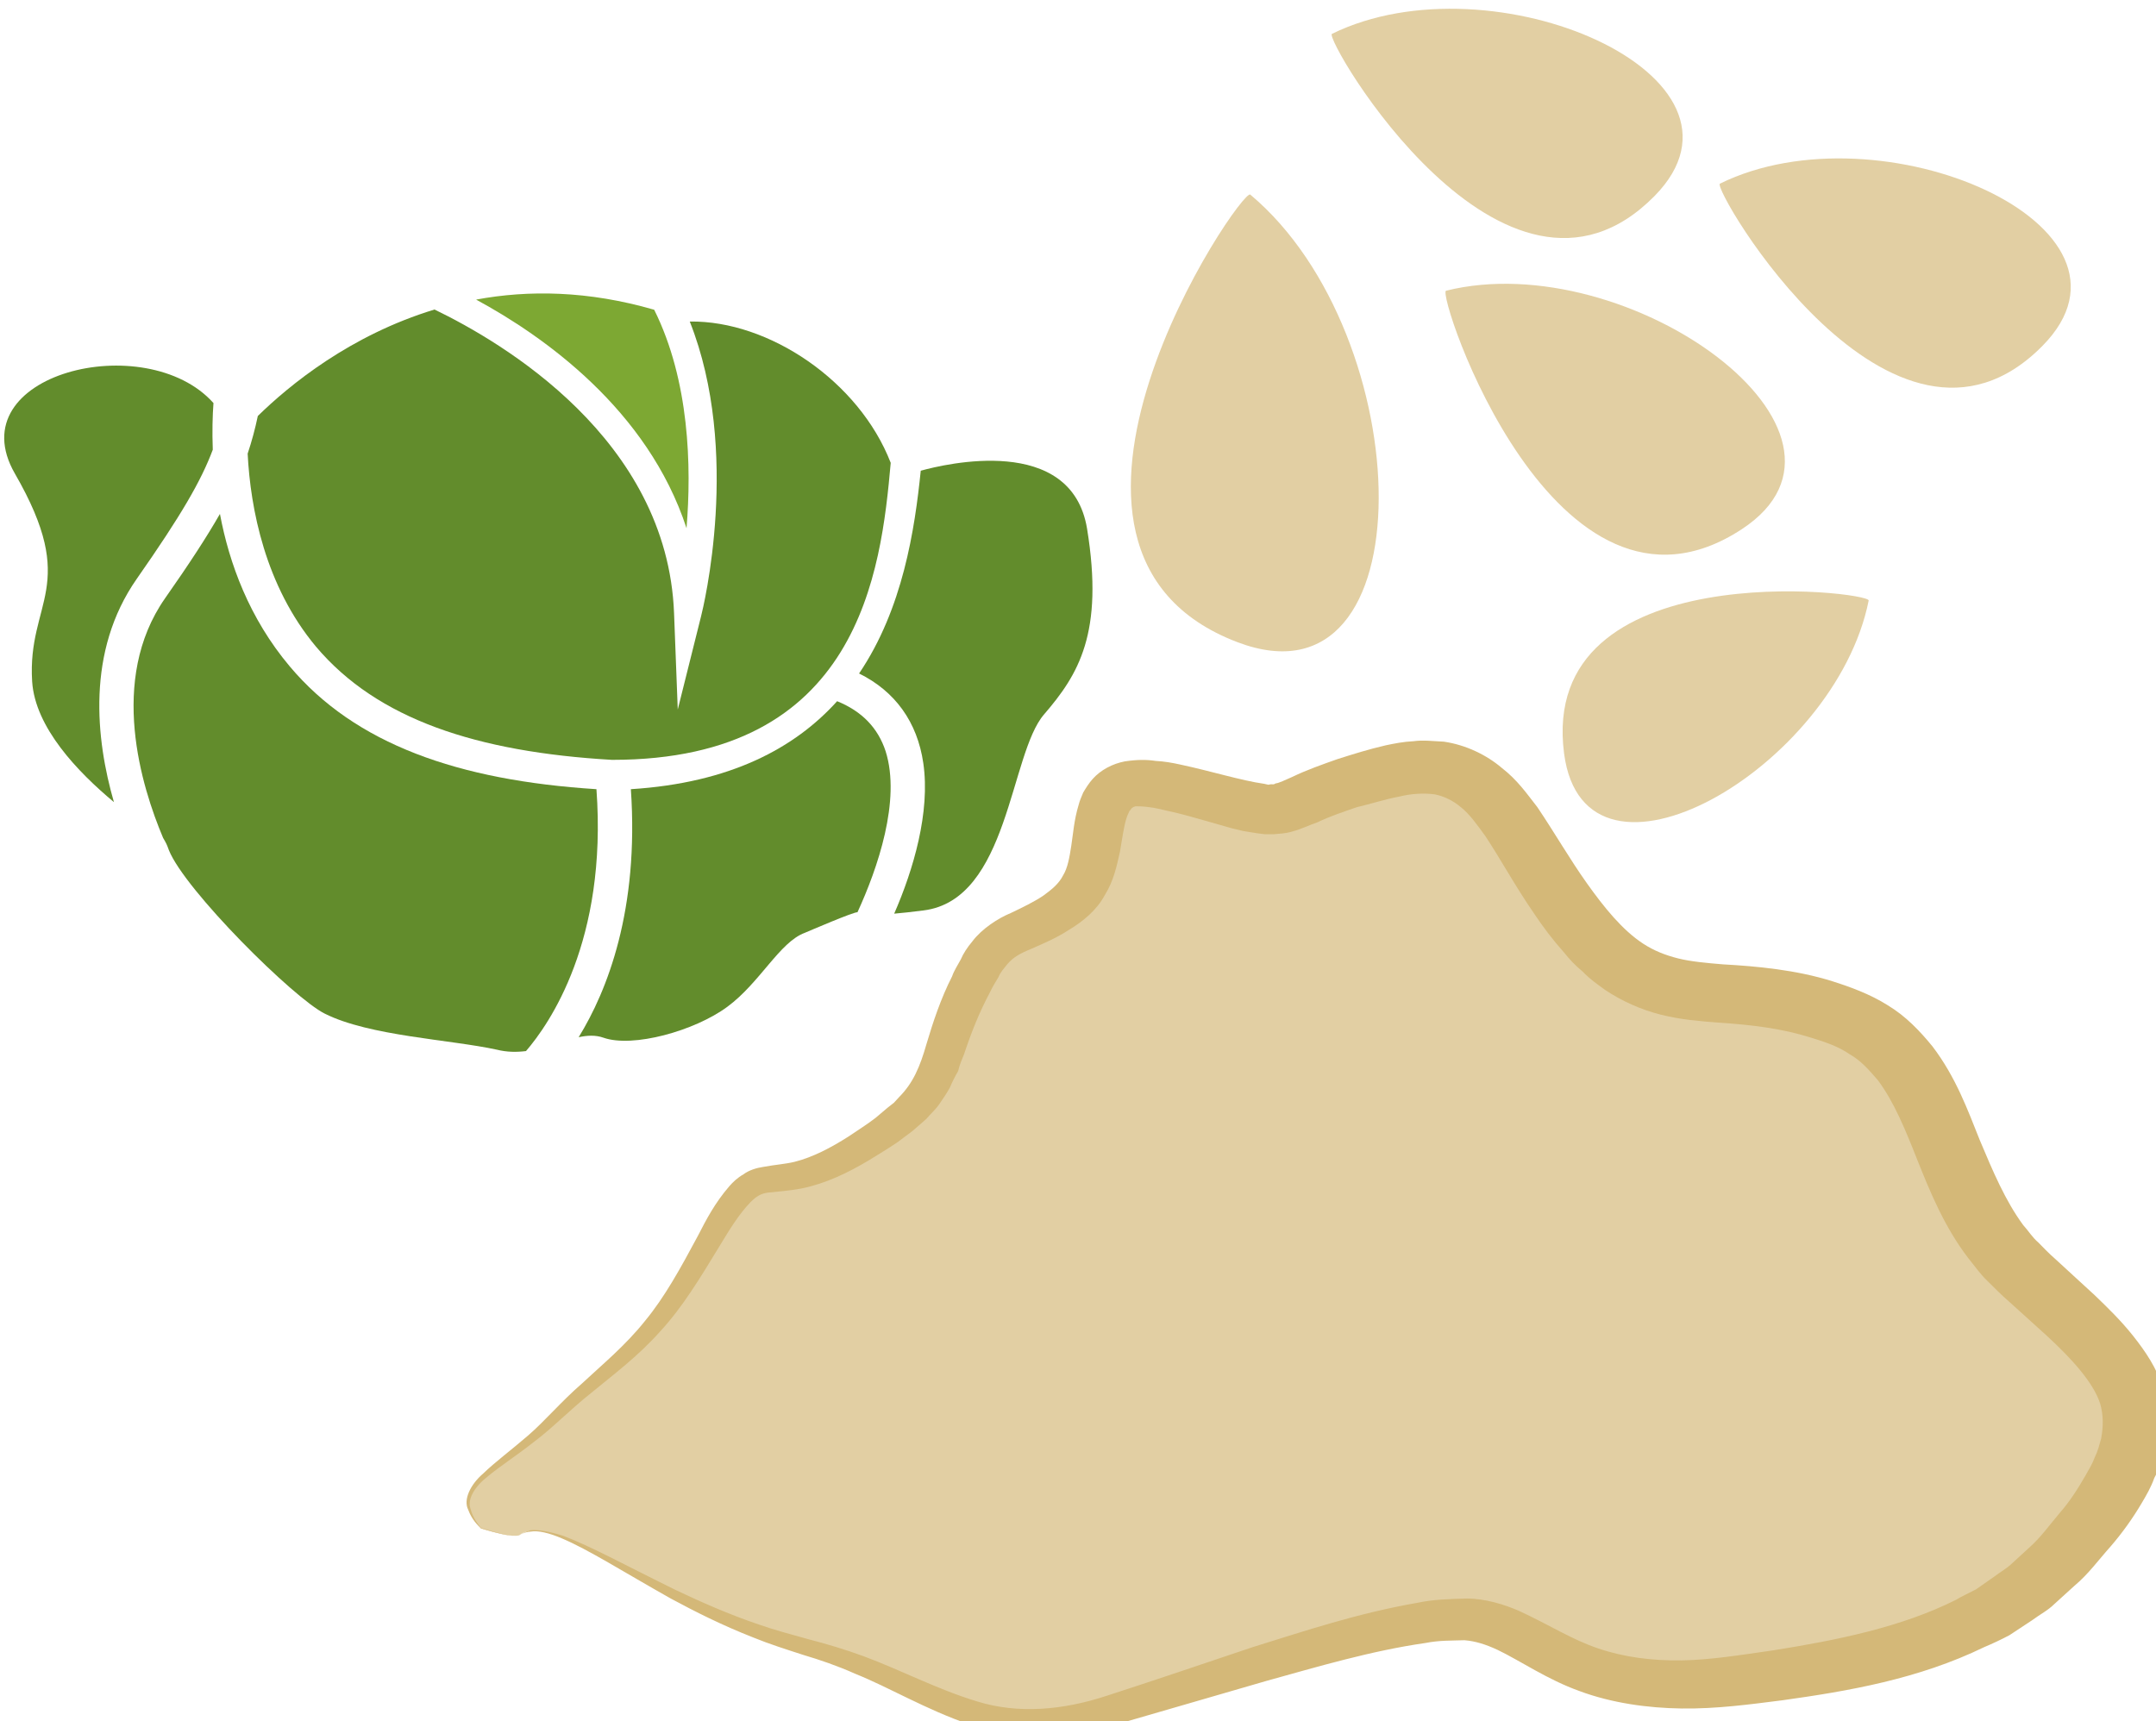
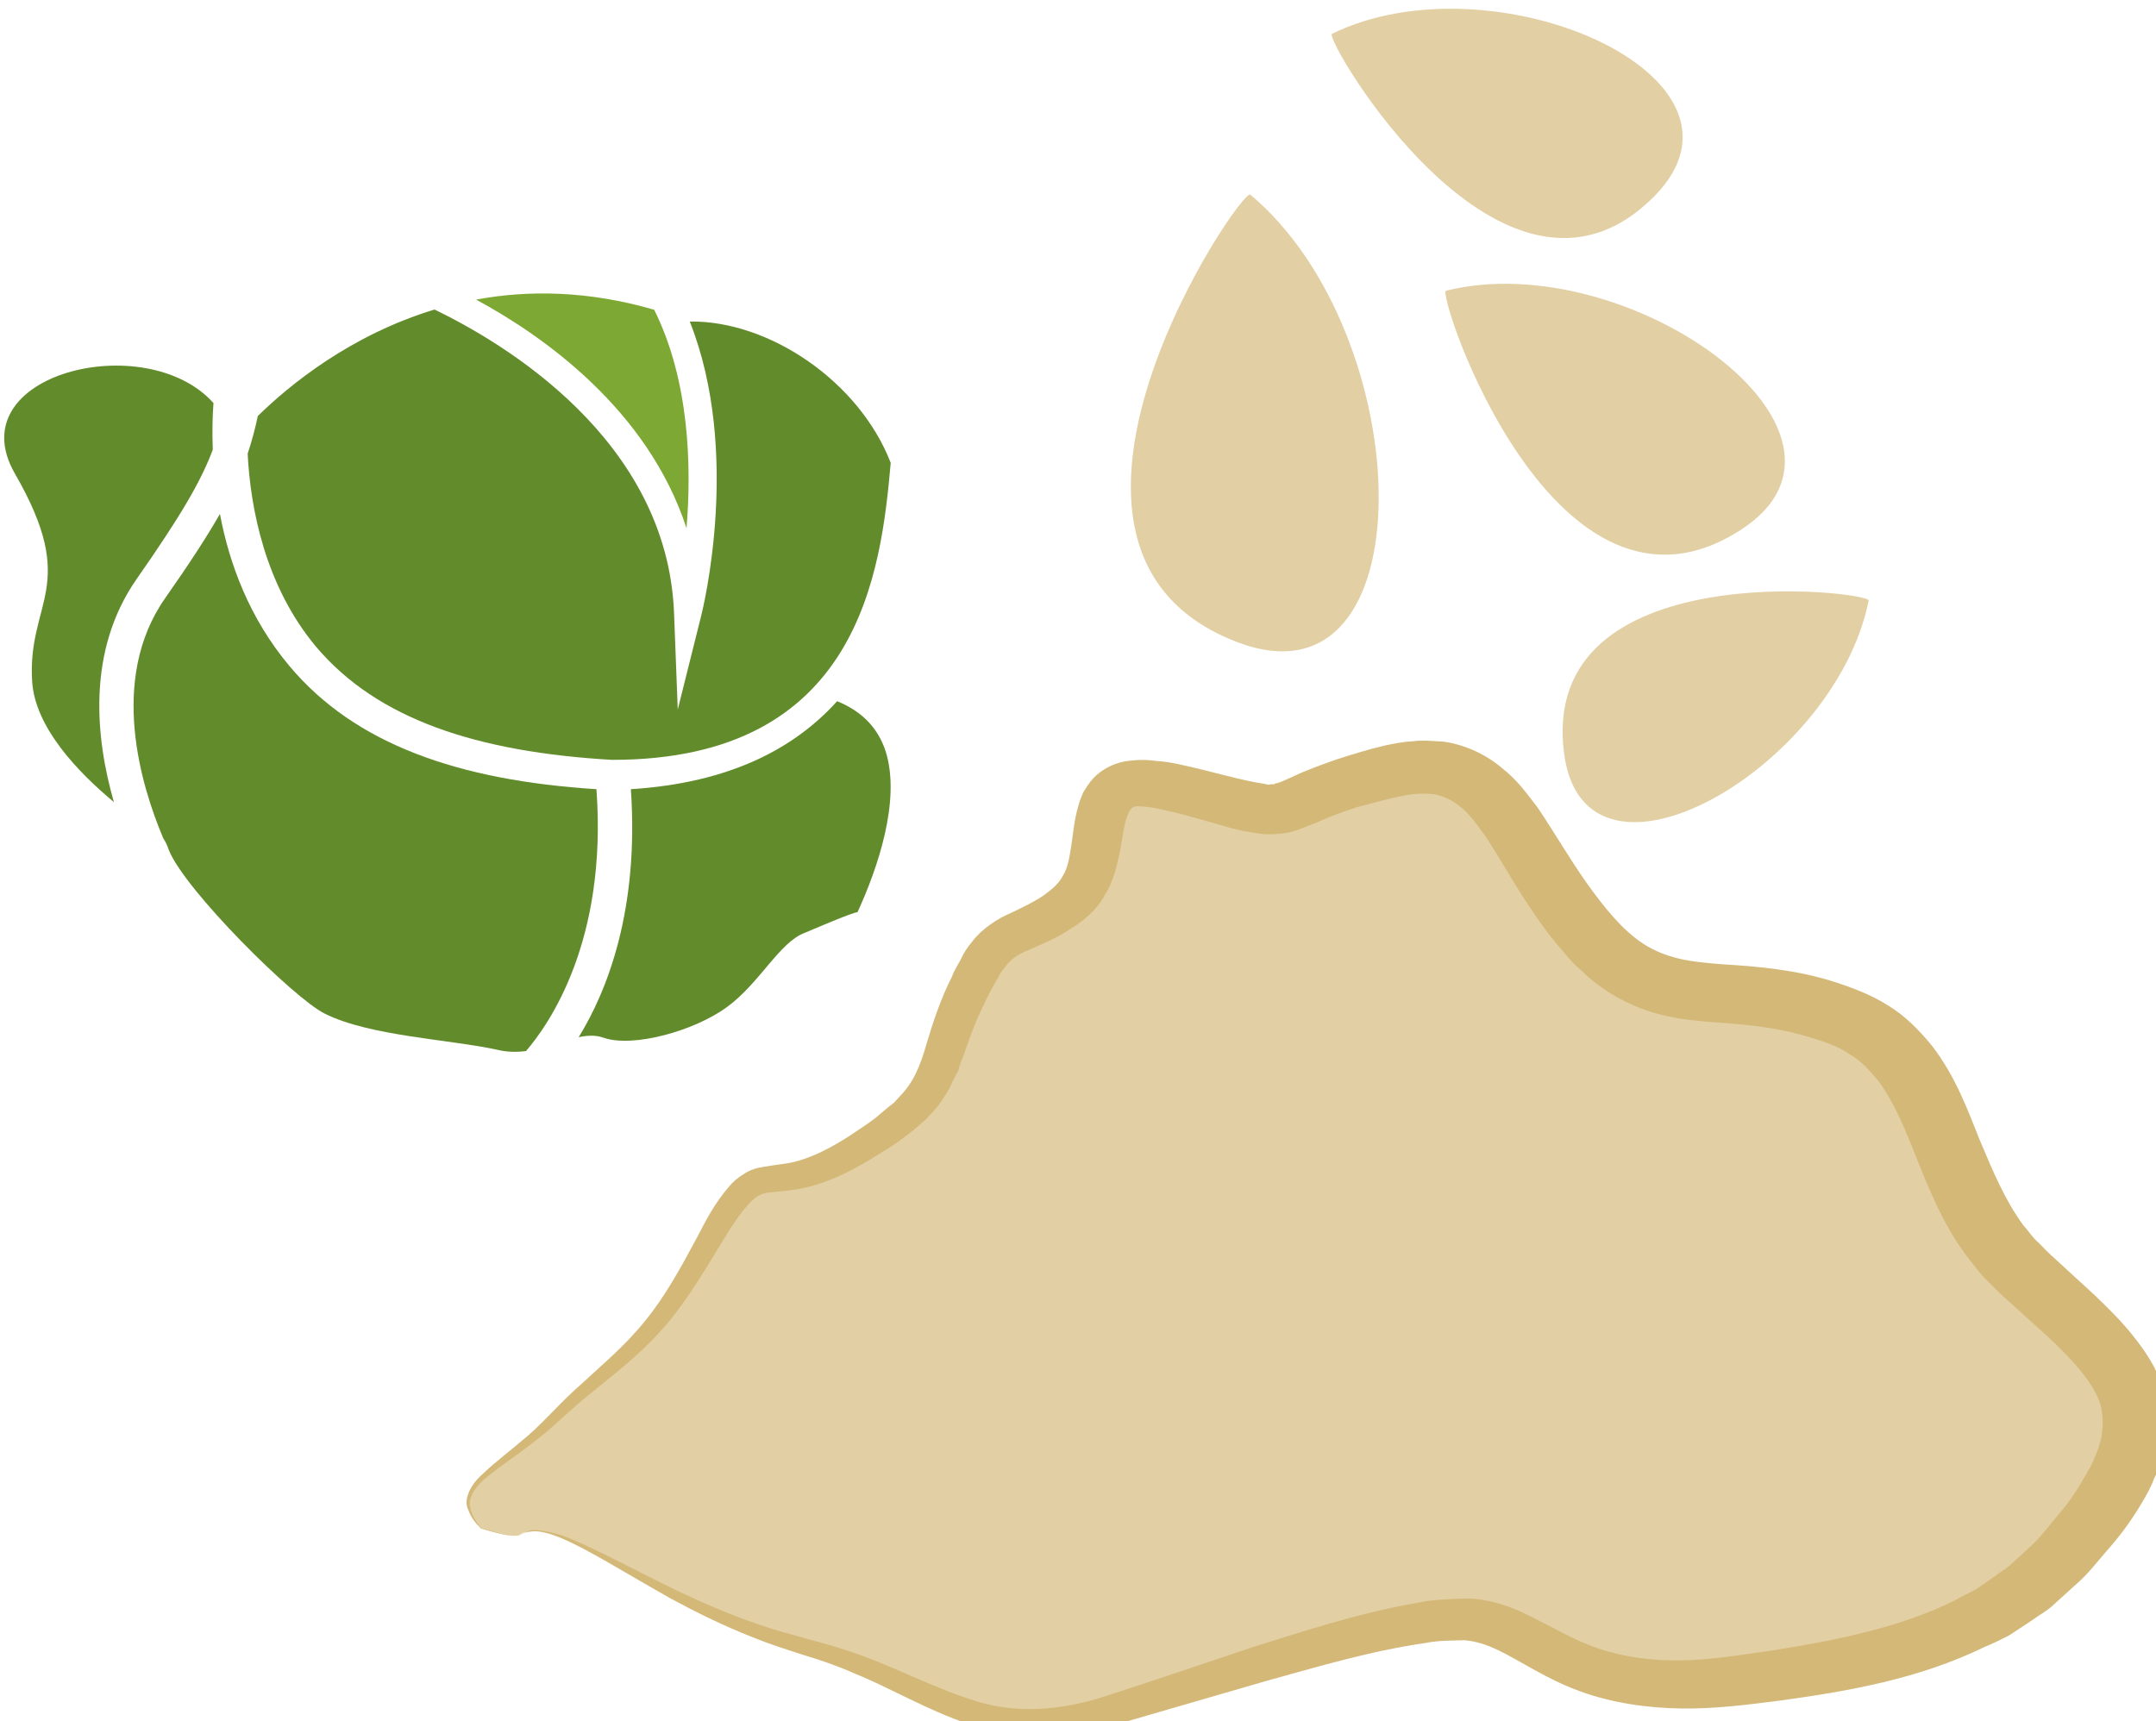
<svg xmlns="http://www.w3.org/2000/svg" xmlns:ns1="http://www.inkscape.org/namespaces/inkscape" xmlns:ns2="http://sodipodi.sourceforge.net/DTD/sodipodi-0.dtd" width="330.357mm" height="263.768mm" viewBox="0 0 330.357 263.768" version="1.1" id="svg8" ns1:version="0.92.4 (5da689c313, 2019-01-14)" ns2:docname="Zelí semena mletá.svg">
  <defs id="defs2">
    <style type="text/css" id="style2">
    .fil4 {fill:#676821;fill-rule:nonzero}
    .fil2 {fill:#684321;fill-rule:nonzero}
    .fil0 {fill:#685221;fill-rule:nonzero}
    .fil5 {fill:#909137;fill-rule:nonzero}
    .fil3 {fill:#916337;fill-rule:nonzero}
    .fil1 {fill:#917937;fill-rule:nonzero}
   </style>
    <style type="text/css" id="style2-7">
    .fil4 {fill:#9C572E;fill-rule:nonzero}
    .fil5 {fill:#AF6E4E;fill-rule:nonzero}
    .fil2 {fill:#B6795C;fill-rule:nonzero}
    .fil6 {fill:#B89479;fill-rule:nonzero}
    .fil3 {fill:#E5AC81;fill-rule:nonzero}
    .fil0 {fill:#EFDBA8;fill-rule:nonzero}
    .fil1 {fill:#F4E7C9;fill-rule:nonzero}
   </style>
    <style type="text/css" id="style2-8">
   
    .fil3 {fill:#9FC110;fill-rule:nonzero}
    .fil1 {fill:#AF7D3A;fill-rule:nonzero}
    .fil0 {fill:#D8A355;fill-rule:nonzero}
    .fil2 {fill:#E6E8D4;fill-rule:nonzero}
   
  </style>
    <style type="text/css" id="style2-73">
   
    .fil0 {fill:#3E6024;fill-rule:nonzero}
    .fil1 {fill:#718E32;fill-rule:nonzero}
    .fil2 {fill:#E2CFA3;fill-rule:nonzero}
   
  </style>
    <style type="text/css" id="style2-5">
   
    .fil0 {fill:#514429;fill-rule:nonzero}
    .fil1 {fill:#6B542B;fill-rule:nonzero}
    .fil2 {fill:#EAD5B2;fill-rule:nonzero}
    .fil3 {fill:#F2E1C7;fill-rule:nonzero}
   
  </style>
    <style type="text/css" id="style2-85">
   
    .fil0 {fill:#4E6402;fill-rule:nonzero}
    .fil2 {fill:#777A69;fill-rule:nonzero}
    .fil1 {fill:#E5E0C3;fill-rule:nonzero}
   
  </style>
    <style type="text/css" id="style2-2">
   
    .fil3 {fill:#628C2C;fill-rule:nonzero}
    .fil1 {fill:#C62645;fill-rule:nonzero}
    .fil0 {fill:#E2CFA3;fill-rule:nonzero}
    .fil2 {fill:#F4D4DC;fill-rule:nonzero}
   
  </style>
    <style type="text/css" id="style2-852">
   
    .fil1 {fill:#86A81D;fill-rule:nonzero}
    .fil3 {fill:#AF744B;fill-rule:nonzero}
    .fil2 {fill:#D69366;fill-rule:nonzero}
    .fil0 {fill:#D8DDBC;fill-rule:nonzero}
   
  </style>
    <style type="text/css" id="style2-1">
   
    .fil0 {fill:#628C2C;fill-rule:nonzero}
    .fil1 {fill:#7DA833;fill-rule:nonzero}
    .fil2 {fill:#E2CFA3;fill-rule:nonzero}
   
  </style>
  </defs>
  <ns2:namedview id="base" pagecolor="#ffffff" bordercolor="#666666" borderopacity="1.0" ns1:pageopacity="0.0" ns1:pageshadow="2" ns1:zoom="0.35" ns1:cx="682.78145" ns1:cy="698.24972" ns1:document-units="mm" ns1:current-layer="Vrstva_x0020_1-0" showgrid="false" ns1:window-width="1920" ns1:window-height="1001" ns1:window-x="-9" ns1:window-y="-9" ns1:window-maximized="1" />
  <g ns1:label="Vrstva 1" ns1:groupmode="layer" id="layer1" transform="translate(202.575,-69.81)">
    <g ns1:label="Vrstva 1" ns1:groupmode="layer" transform="matrix(0.265,0,0,0.265,-182.317,90.701)" id="layer1-2">
      <g transform="matrix(0.265,0,0,0.265,-1901.37,-3652.99)" id="Vrstva_x0020_1-0">
        <path ns1:connector-curvature="0" d="m 8021,16837 c 72,-57 316,163 610,240 293,78 381,235 688,140 308,-92 616,-204 770,-196 154,9 213,181 589,134 377,-46 600,-109 782,-358 182,-250 49,-345 -157,-532 -206,-187 -149,-467 -402,-562 -251,-93 -391,17 -558,-187 -168,-203 -182,-405 -434,-343 -252,63 -181,109 -349,63 -167,-48 -237,-63 -265,14 -29,79 0,173 -112,235 -112,63 -126,31 -196,188 -69,155 -28,203 -237,328 -210,124 -196,-30 -322,203 -125,234 -203,248 -328,373 -126,125 -249,152 -164,246 0,0 75,23 85,14 z" style="fill:#e2cfa3;fill-opacity:1;fill-rule:nonzero" id="path22" class="fil0" />
        <path ns1:connector-curvature="0" d="m 8021,16837 c 0,0 0,2 -13,2 -12,0 -33,-4 -72,-16 -7,-7 -20,-19 -28,-41 -11,-22 5,-55 33,-79 27,-26 61,-51 98,-83 36,-31 71,-73 117,-113 45,-42 95,-83 138,-137 43,-52 78,-116 115,-185 18,-35 37,-72 69,-109 8,-9 17,-18 31,-26 12,-9 29,-14 43,-16 27,-5 47,-6 68,-11 40,-10 80,-31 119,-56 19,-13 40,-26 58,-40 l 26,-22 14,-11 11,-12 c 31,-31 46,-67 60,-116 14,-47 31,-99 56,-148 4,-12 12,-24 19,-37 5,-12 14,-26 25,-39 21,-28 57,-51 84,-62 25,-12 52,-25 71,-38 18,-13 34,-26 43,-44 10,-16 14,-39 18,-65 4,-26 6,-56 16,-89 2,-8 6,-18 10,-27 6,-10 12,-20 21,-30 17,-19 43,-33 70,-38 27,-4 47,-4 67,-1 19,1 36,4 54,8 66,14 133,35 183,42 l 9,2 c 2,0 3,-1 6,-1 3,0 6,1 10,-2 6,0 22,-8 36,-14 31,-15 65,-27 99,-39 35,-11 66,-21 105,-30 19,-4 39,-8 61,-9 20,-3 44,0 66,1 48,7 93,29 126,57 35,27 56,58 78,86 39,58 71,114 108,166 37,52 77,102 123,132 23,15 48,25 76,32 28,7 62,10 98,13 73,4 160,12 239,37 38,12 82,28 120,52 40,24 71,57 98,90 51,67 77,139 103,204 29,69 56,133 95,186 11,12 20,27 33,38 11,11 22,23 37,36 29,27 58,53 86,79 28,27 57,55 84,89 26,33 52,70 65,115 13,45 13,92 2,135 -5,21 -11,42 -21,60 -7,20 -17,37 -27,54 -20,34 -43,66 -68,95 -26,29 -49,61 -79,86 l -44,40 c -14,14 -32,23 -48,35 l -50,33 c -19,10 -36,18 -55,26 -144,70 -297,96 -440,116 -71,9 -144,19 -220,18 -75,-1 -153,-12 -223,-38 -70,-25 -129,-66 -179,-90 -26,-12 -48,-19 -72,-21 -28,1 -55,0 -85,6 -119,17 -236,52 -348,83 -113,33 -221,64 -324,94 -54,15 -110,25 -165,26 -56,1 -111,-9 -158,-25 -98,-34 -173,-80 -250,-111 -38,-17 -76,-30 -113,-41 -37,-12 -75,-24 -109,-38 -69,-27 -128,-57 -180,-85 -103,-58 -180,-107 -237,-131 -28,-12 -52,-18 -69,-15 -16,1 -22,8 -23,7 1,1 7,-6 23,-10 17,-2 42,3 71,12 61,23 141,67 247,119 53,25 113,52 181,75 34,12 69,21 108,32 39,10 79,22 120,37 81,30 162,73 249,99 88,27 185,19 282,-13 102,-33 208,-69 318,-106 113,-35 228,-74 361,-97 32,-7 69,-8 106,-9 40,0 82,13 114,27 67,31 116,63 173,82 56,19 117,27 182,26 63,-1 130,-12 200,-22 138,-22 278,-50 398,-110 13,-8 29,-15 44,-23 l 40,-28 c 13,-10 28,-18 40,-30 l 36,-33 c 25,-22 44,-49 66,-75 22,-25 40,-53 56,-81 8,-14 16,-27 21,-41 7,-14 10,-27 14,-41 5,-27 5,-51 -2,-76 -15,-47 -63,-99 -116,-148 -29,-26 -56,-51 -84,-76 -14,-12 -30,-28 -46,-44 -16,-15 -28,-33 -42,-50 -52,-68 -83,-144 -111,-214 -26,-66 -51,-127 -86,-174 -19,-22 -37,-43 -62,-57 -23,-16 -51,-26 -84,-36 -63,-20 -128,-28 -204,-33 -38,-3 -79,-6 -123,-17 -44,-11 -86,-30 -122,-54 -18,-13 -35,-25 -49,-40 -16,-13 -29,-27 -41,-42 -25,-28 -46,-56 -66,-86 -40,-58 -72,-117 -105,-167 -18,-25 -35,-49 -54,-64 -18,-15 -37,-24 -57,-28 -23,-3 -50,-2 -78,5 -28,5 -62,16 -92,23 -29,10 -59,20 -86,33 -18,6 -32,14 -58,21 -11,3 -24,4 -37,5 h -20 l -16,-2 -31,-5 -25,-6 c -17,-5 -35,-10 -49,-14 -32,-9 -62,-18 -91,-24 -14,-3 -28,-7 -40,-8 -13,-2 -25,-2 -30,-2 -3,1 -6,2 -9,5 -1,1 -2,4 -4,5 -2,5 -4,8 -6,14 -7,21 -10,48 -15,76 -7,30 -13,62 -33,94 -17,32 -47,57 -77,75 -29,19 -56,30 -83,42 -27,11 -40,19 -53,34 -7,9 -14,16 -19,28 -6,10 -13,21 -18,32 -24,45 -41,88 -57,136 -5,12 -10,24 -13,37 -7,12 -13,24 -18,36 -7,13 -15,24 -23,36 -9,13 -19,21 -28,32 l -16,14 -15,13 -32,24 c -22,15 -44,28 -65,41 -44,26 -91,49 -144,60 -26,5 -54,7 -73,9 -16,2 -26,8 -39,21 -26,27 -47,62 -67,95 -42,69 -81,134 -130,187 -49,55 -103,95 -149,133 -48,38 -85,77 -125,107 -39,31 -77,55 -104,78 -28,22 -43,49 -36,69 6,22 17,34 23,42 39,12 60,16 72,17 13,0 13,-2 13,-2 z" style="fill:#d4b878;fill-opacity:1;fill-rule:nonzero" id="path24" class="fil6" />
        <g transform="matrix(0.504,0,0,0.504,8812.84,8083.369)" id="Vrstva_x0020_1">
          <g id="_470766464" transform="translate(-11608.917,-1946.489)">
            <path d="m 10369,16086 c -598,-38 -1045,-195 -1328,-532 -175,-208 -262,-446 -302,-660 -56,98 -132,215 -238,366 -246,353 -101,817 -8,1037 14,24 16,28 25,53 69,173 541,642 675,708 193,97 544,112 745,156 44,11 86,11 126,6 100,-116 353,-477 305,-1134 z" style="fill:#628c2c;fill-rule:nonzero" id="path7-3" class="fil0" ns1:connector-curvature="0" />
            <path d="m 8379,15175 c 193,-276 279,-425 329,-559 -3,-79 -1,-148 3,-202 -292,-327 -1107,-126 -860,305 284,492 53,551 75,901 13,199 197,391 354,522 -78,-271 -121,-652 99,-967 z" style="fill:#628c2c;fill-rule:nonzero" id="path9-3" class="fil0" ns1:connector-curvature="0" />
            <path d="m 11499,16619 c 87,-189 189,-485 122,-697 -33,-101 -102,-173 -210,-217 -183,203 -463,354 -893,381 36,522 -102,873 -226,1074 37,-8 73,-10 107,2 127,45 395,-29 537,-134 141,-104 226,-280 335,-320 19,-8 214,-92 228,-89 z" style="fill:#628c2c;fill-rule:nonzero" id="path11-6" class="fil0" ns1:connector-curvature="0" />
-             <path d="m 12493,14958 c -68,-412 -616,-280 -720,-251 -26,254 -77,597 -267,878 156,77 252,210 278,388 31,212 -43,462 -126,652 33,-3 74,-7 127,-14 370,-46 373,-678 522,-849 148,-172 260,-351 186,-804 z" style="fill:#628c2c;fill-rule:nonzero" id="path13-9" class="fil0" ns1:connector-curvature="0" />
            <path d="m 9848,13966 c 292,158 743,476 911,990 22,-267 13,-639 -140,-946 -286,-83 -545,-86 -771,-44 z" style="fill:#7da833;fill-rule:nonzero" id="path15-8" class="fil1" ns1:connector-curvature="0" />
            <path d="m 10773,14061 c 224,564 58,1241 49,1276 l -101,404 -16,-417 c -29,-755 -745,-1174 -1037,-1315 -365,111 -628,327 -765,461 -12,57 -26,109 -44,163 12,238 76,573 296,836 265,314 696,456 1281,490 h 2 c 1069,0 1163,-814 1205,-1286 -137,-354 -528,-617 -870,-612 z" style="fill:#628c2c;fill-rule:nonzero" id="path17-1" class="fil0" ns1:connector-curvature="0" />
          </g>
        </g>
        <g transform="matrix(0.771,0,0,0.771,1272.376,4219.86)" id="Vrstva_x0020_1_0">
          <path d="m 10820,12571 c -25,-22 -724,1006 -36,1267 540,205 513,-867 36,-1267 z" style="fill:#e2cfa3;fill-rule:nonzero" id="path22-5" class="fil2" ns1:connector-curvature="0" />
          <path d="m 12570,13720 c 5,-26 -936,-137 -862,433 59,449 767,42 862,-433 z" style="fill:#e2cfa3;fill-rule:nonzero" id="path24-1" class="fil2" ns1:connector-curvature="0" />
          <path d="m 11374,12843 c -28,6 308,1022 837,675 415,-272 -322,-803 -837,-675 z" style="fill:#e2cfa3;fill-rule:nonzero" id="path26" class="fil2" ns1:connector-curvature="0" />
          <path d="m 11051,12116 c -24,12 488,890 913,459 333,-339 -459,-682 -913,-459 z" style="fill:#e2cfa3;fill-rule:nonzero" id="path28" class="fil2" ns1:connector-curvature="0" />
-           <path d="m 12149,12540 c -24,12 489,889 913,459 334,-339 -458,-683 -913,-459 z" style="fill:#e2cfa3;fill-rule:nonzero" id="path30" class="fil2" ns1:connector-curvature="0" />
        </g>
      </g>
    </g>
  </g>
</svg>